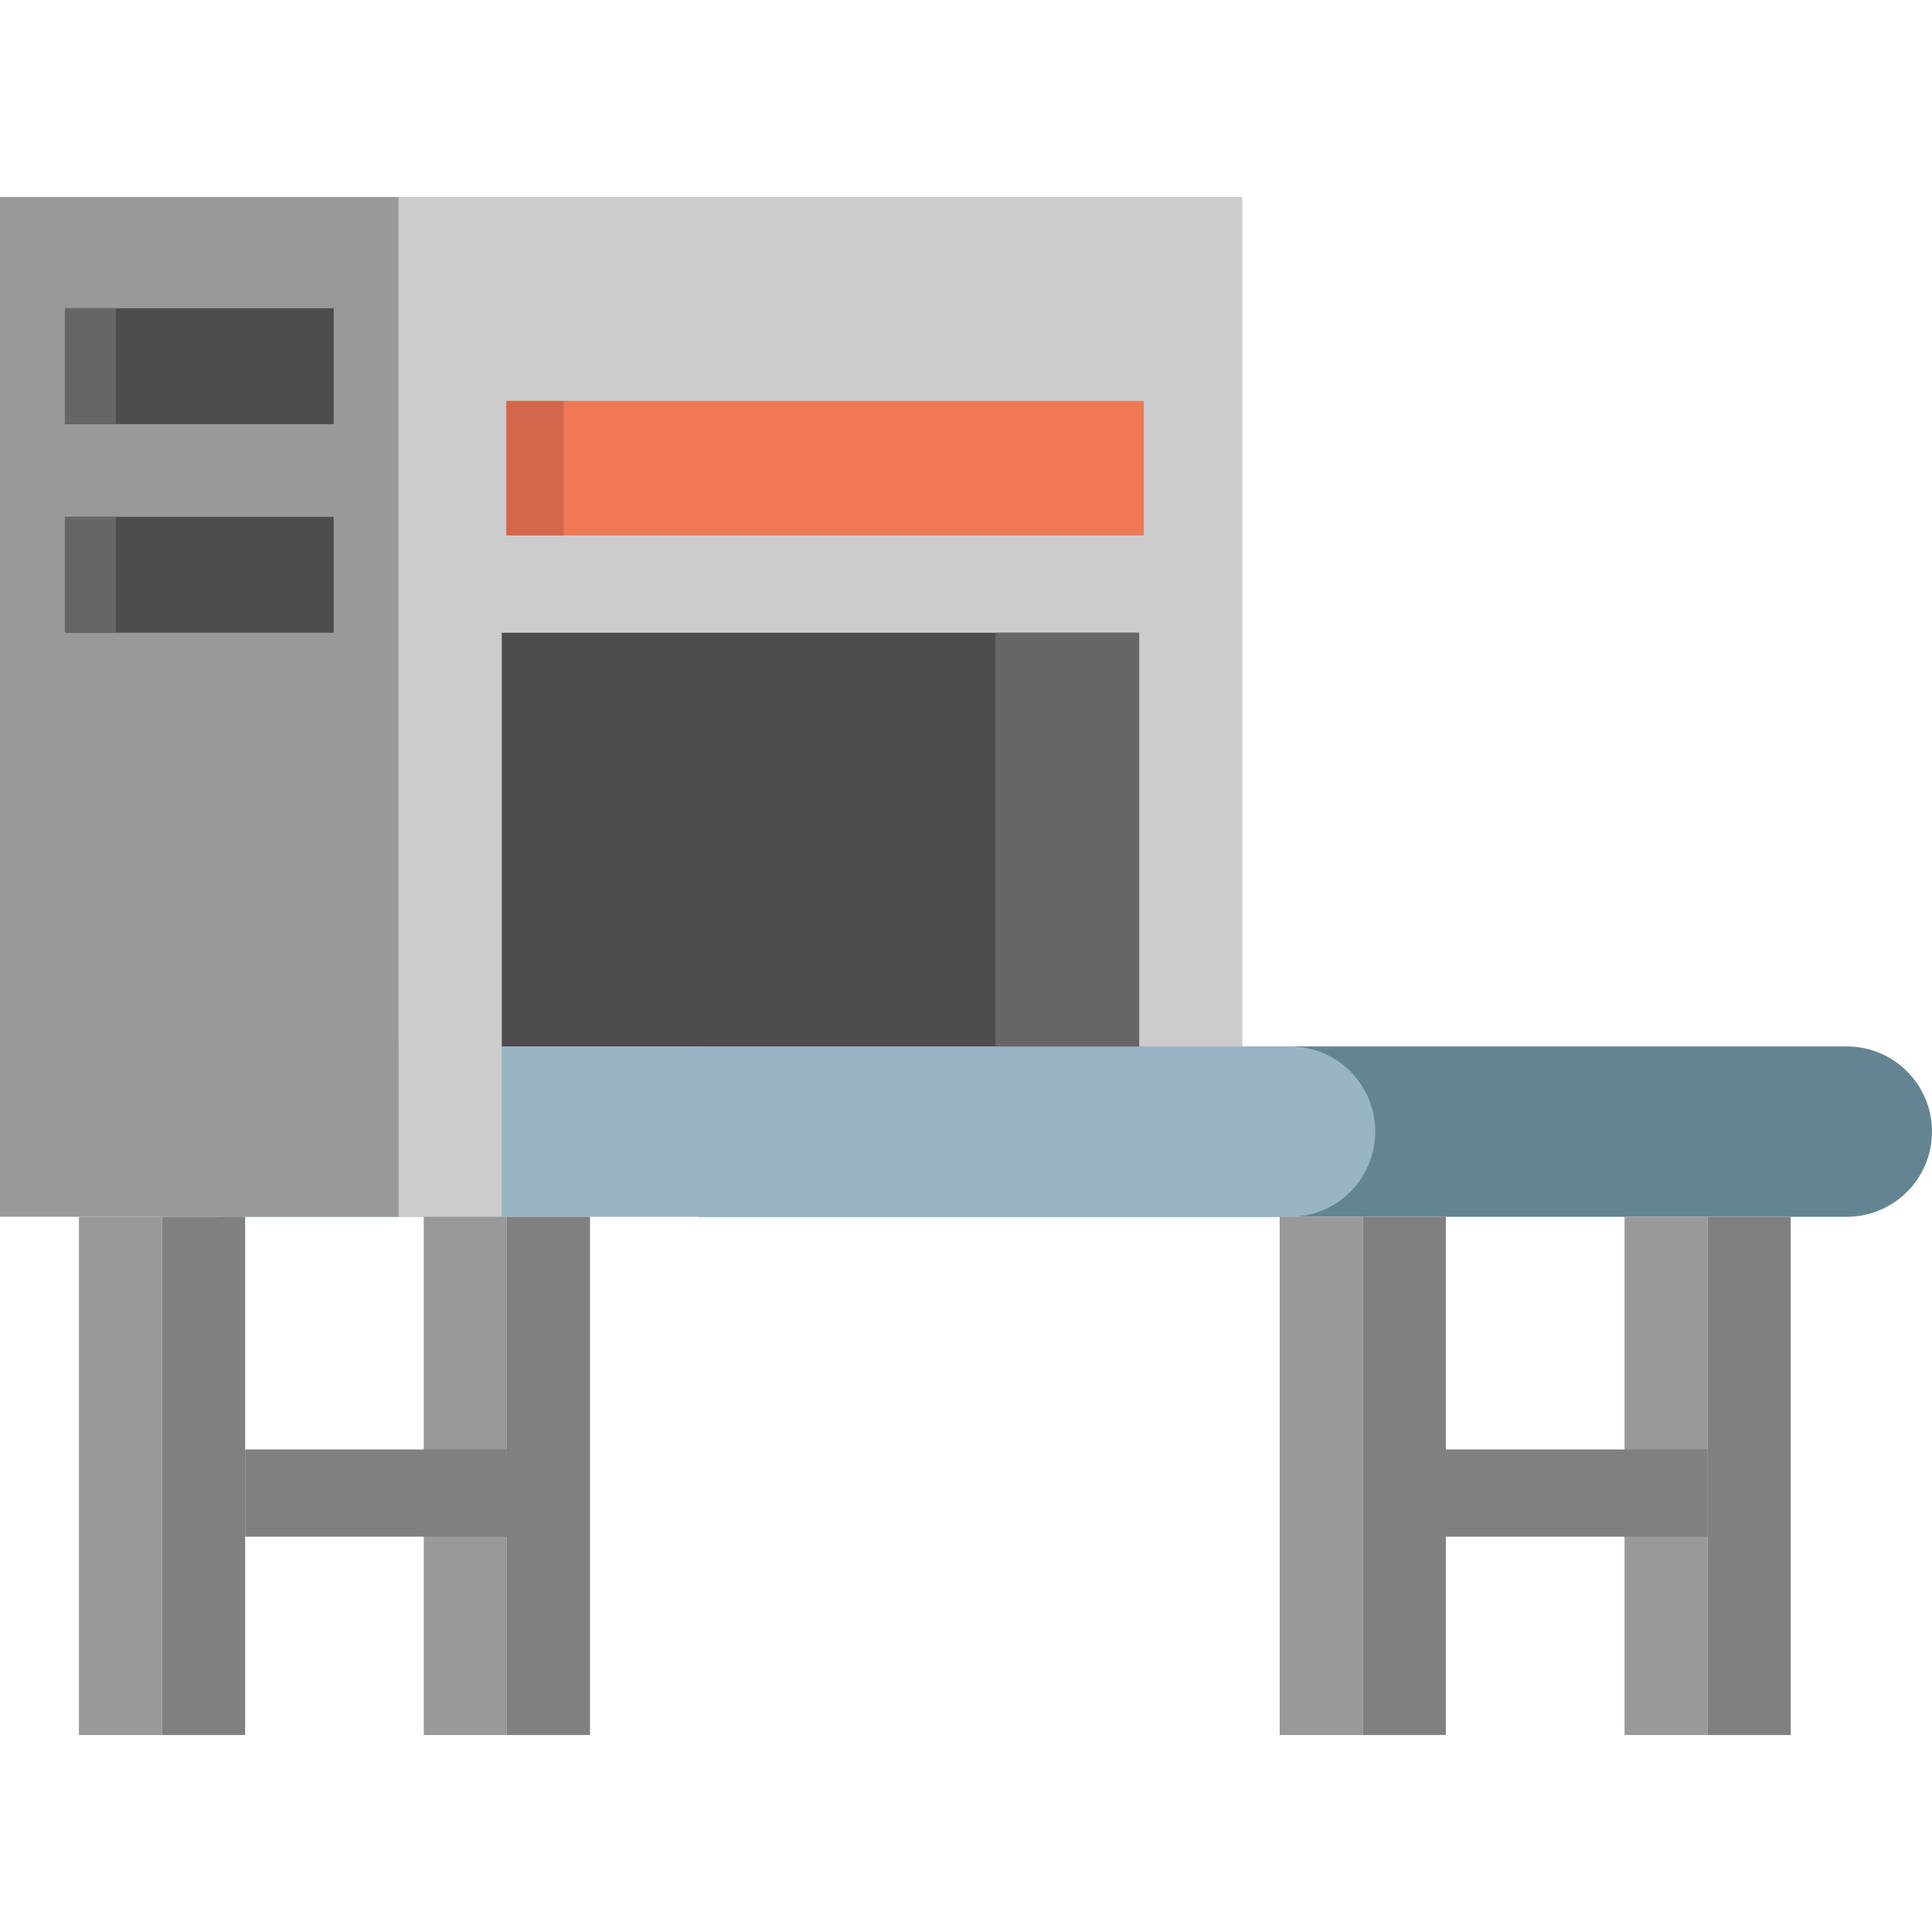
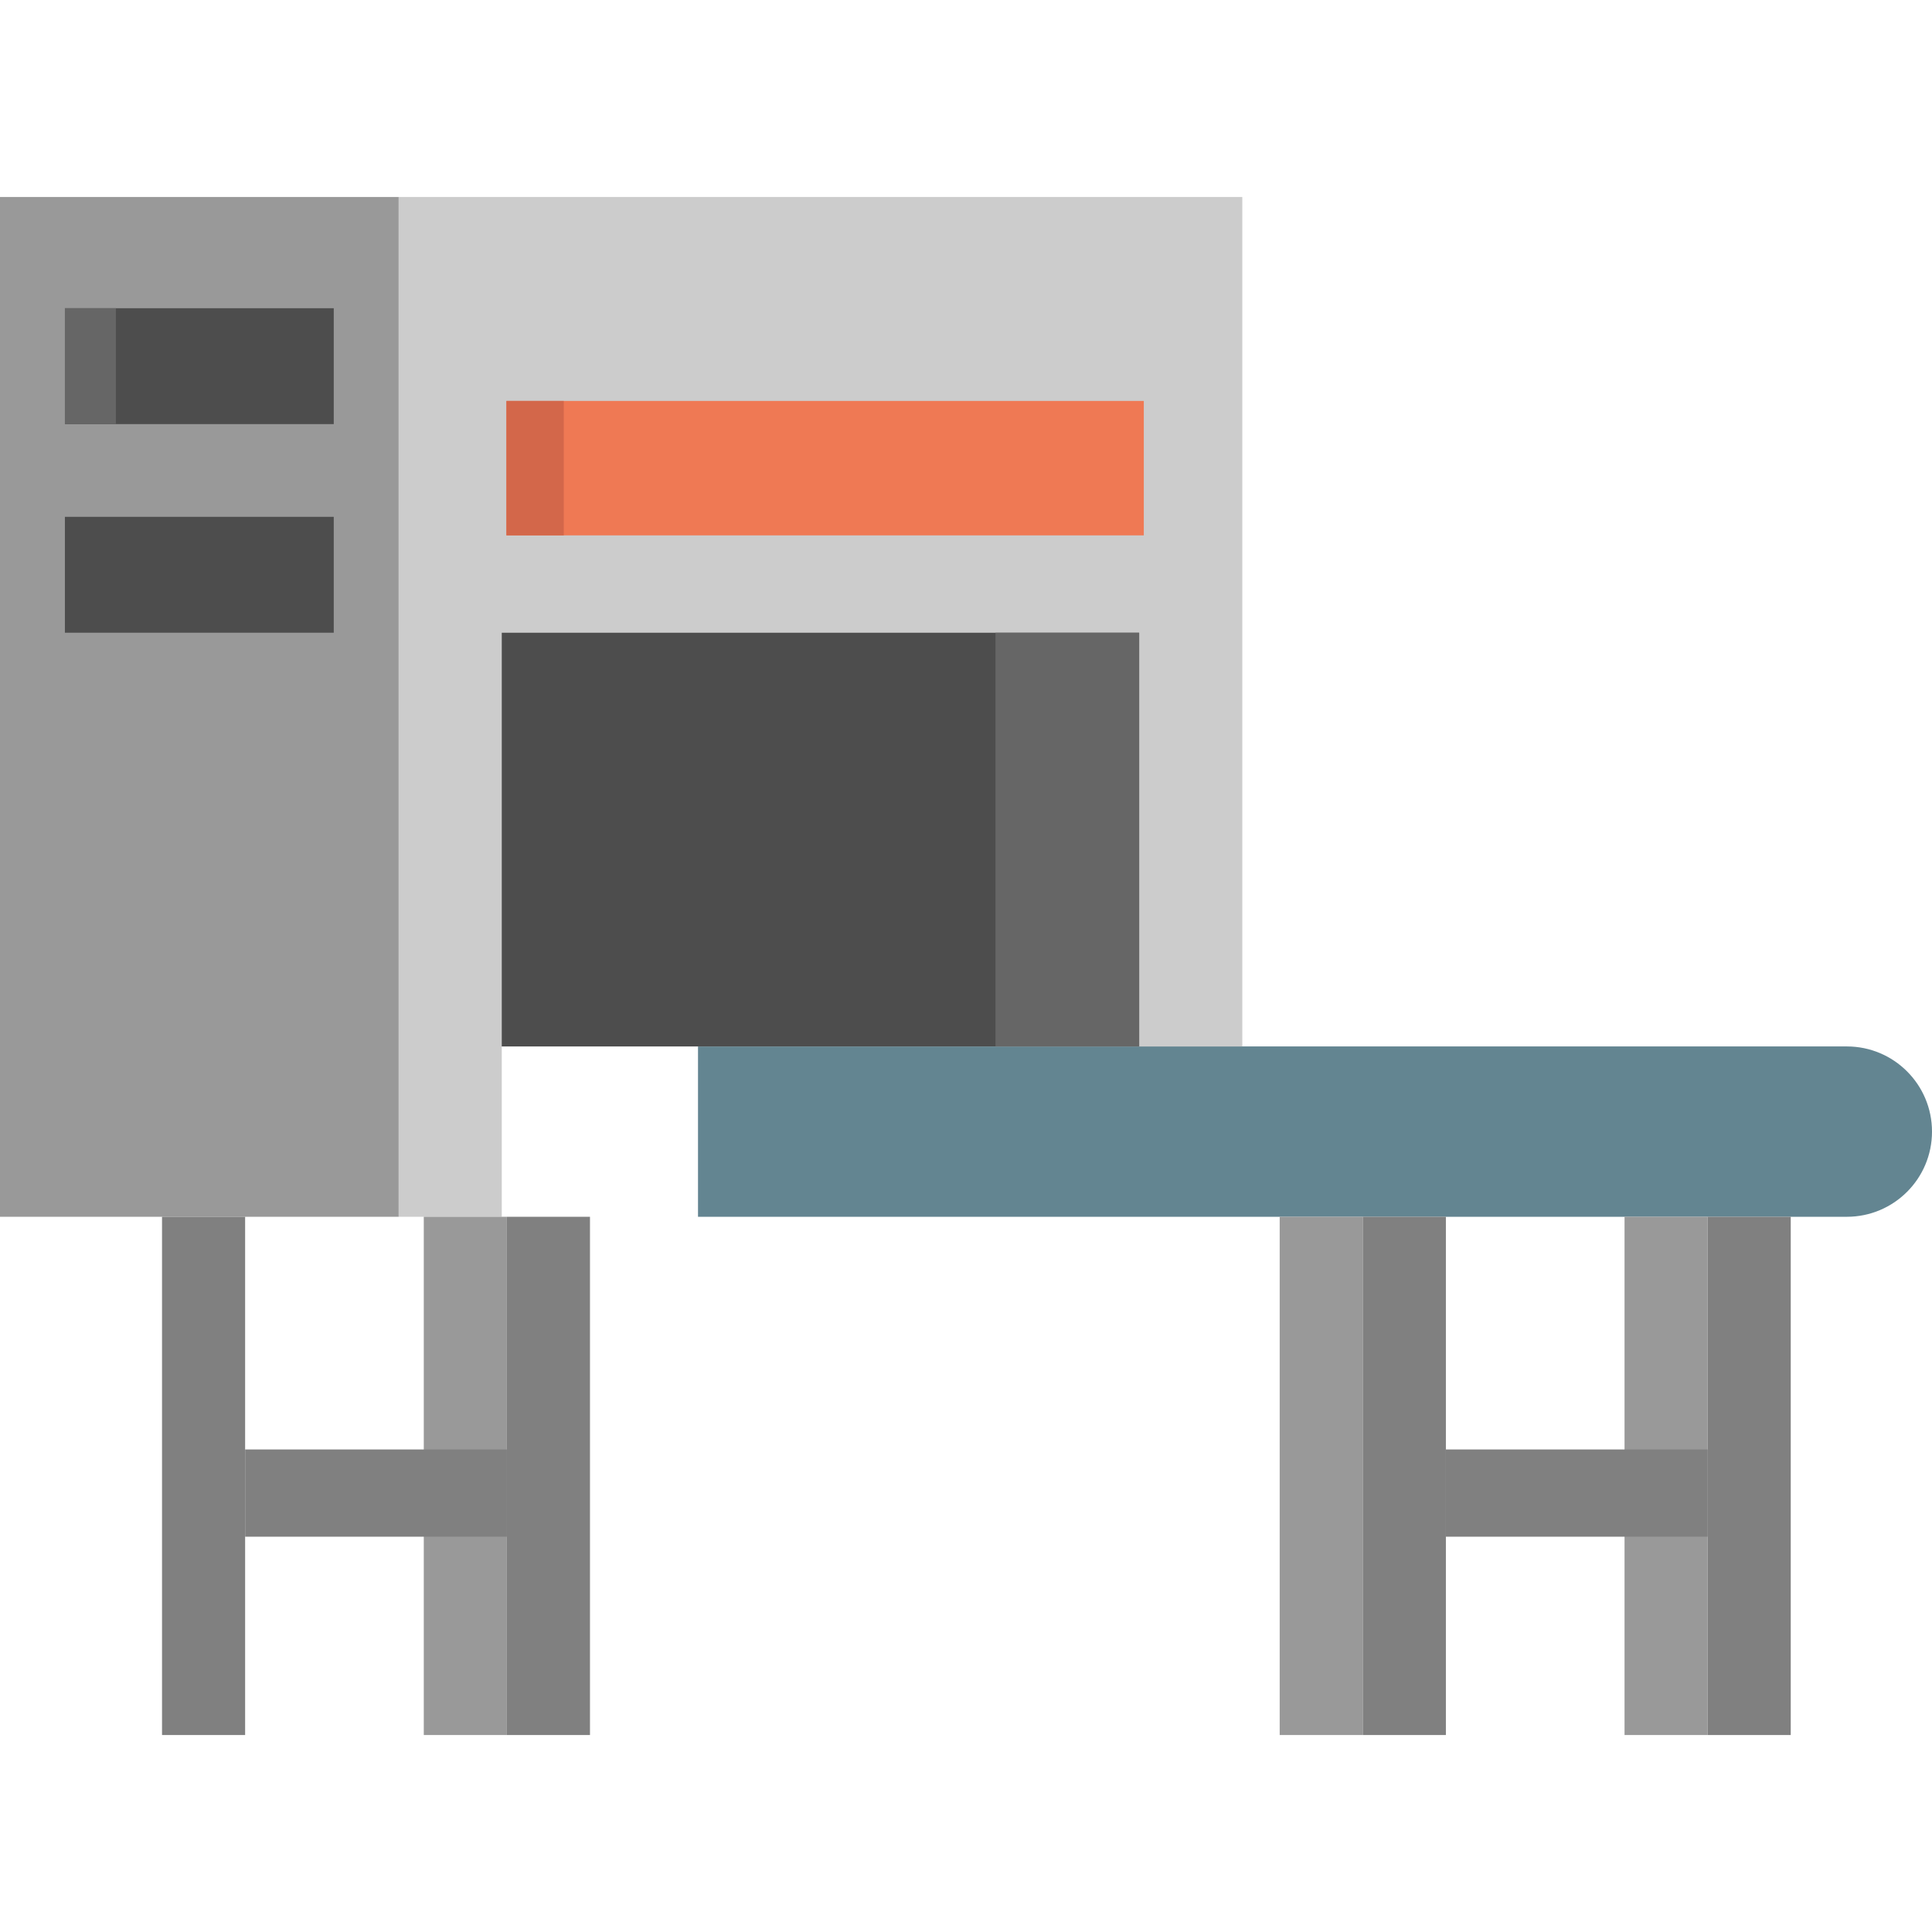
<svg xmlns="http://www.w3.org/2000/svg" version="1.1" id="Capa_1" viewBox="0 0 464.997 464.997" xml:space="preserve">
  <g>
    <path style="fill:#638591;" d="M444.497,292.858h-276.5v-41h276.5c11.322,0,20.5,9.178,20.5,20.5v0   C464.997,283.68,455.819,292.858,444.497,292.858z" />
-     <path style="fill:#99B5C4;" d="M310.497,292.858h-256c-11.322,0-20.5-9.178-20.5-20.5v0c0-11.322,9.178-20.5,20.5-20.5h256   c11.322,0,20.5,9.178,20.5,20.5v0C330.997,283.68,321.819,292.858,310.497,292.858z" />
    <polygon style="fill:#CCCCCC;" points="95.947,47.408 95.947,292.858 120.767,292.858 120.767,251.858 298.997,251.858    298.997,47.408  " />
    <rect x="0" y="47.41" style="fill:#999999;" width="95.948" height="245.448" />
    <rect x="120.767" y="152.288" style="fill:#4D4D4D;" width="153.41" height="99.57" />
    <rect x="239.587" y="152.288" style="fill:#666666;" width="34.59" height="99.57" />
    <g>
      <rect x="15.619" y="124.391" style="fill:#4D4D4D;" width="64.709" height="27.892" />
-       <rect x="15.619" y="124.391" style="fill:#666666;" width="12.271" height="27.892" />
    </g>
    <g>
      <rect x="15.619" y="74.186" style="fill:#4D4D4D;" width="64.709" height="27.892" />
      <rect x="15.619" y="74.186" style="fill:#666666;" width="12.271" height="27.892" />
    </g>
    <rect x="121.887" y="96.5" style="fill:#EF7954;" width="153.405" height="32.354" />
    <rect x="121.887" y="96.5" style="fill:#D3674A;" width="13.806" height="32.354" />
    <g>
      <rect x="390.997" y="292.858" style="fill:#999999;" width="20" height="124.731" />
      <rect x="410.997" y="292.858" style="fill:#808080;" width="20" height="124.731" />
    </g>
    <g>
      <rect x="307.997" y="292.858" style="fill:#999999;" width="20" height="124.731" />
      <rect x="327.997" y="292.858" style="fill:#808080;" width="20" height="124.731" />
    </g>
    <rect x="347.997" y="348.858" style="fill:#808080;" width="63" height="21" />
    <g>
      <rect x="101.997" y="292.858" style="fill:#999999;" width="20" height="124.731" />
      <rect x="121.997" y="292.858" style="fill:#808080;" width="20" height="124.731" />
    </g>
    <g>
-       <rect x="18.997" y="292.858" style="fill:#999999;" width="20" height="124.731" />
      <rect x="38.997" y="292.858" style="fill:#808080;" width="20" height="124.731" />
    </g>
    <rect x="58.997" y="348.858" style="fill:#808080;" width="63" height="21" />
  </g>
</svg>